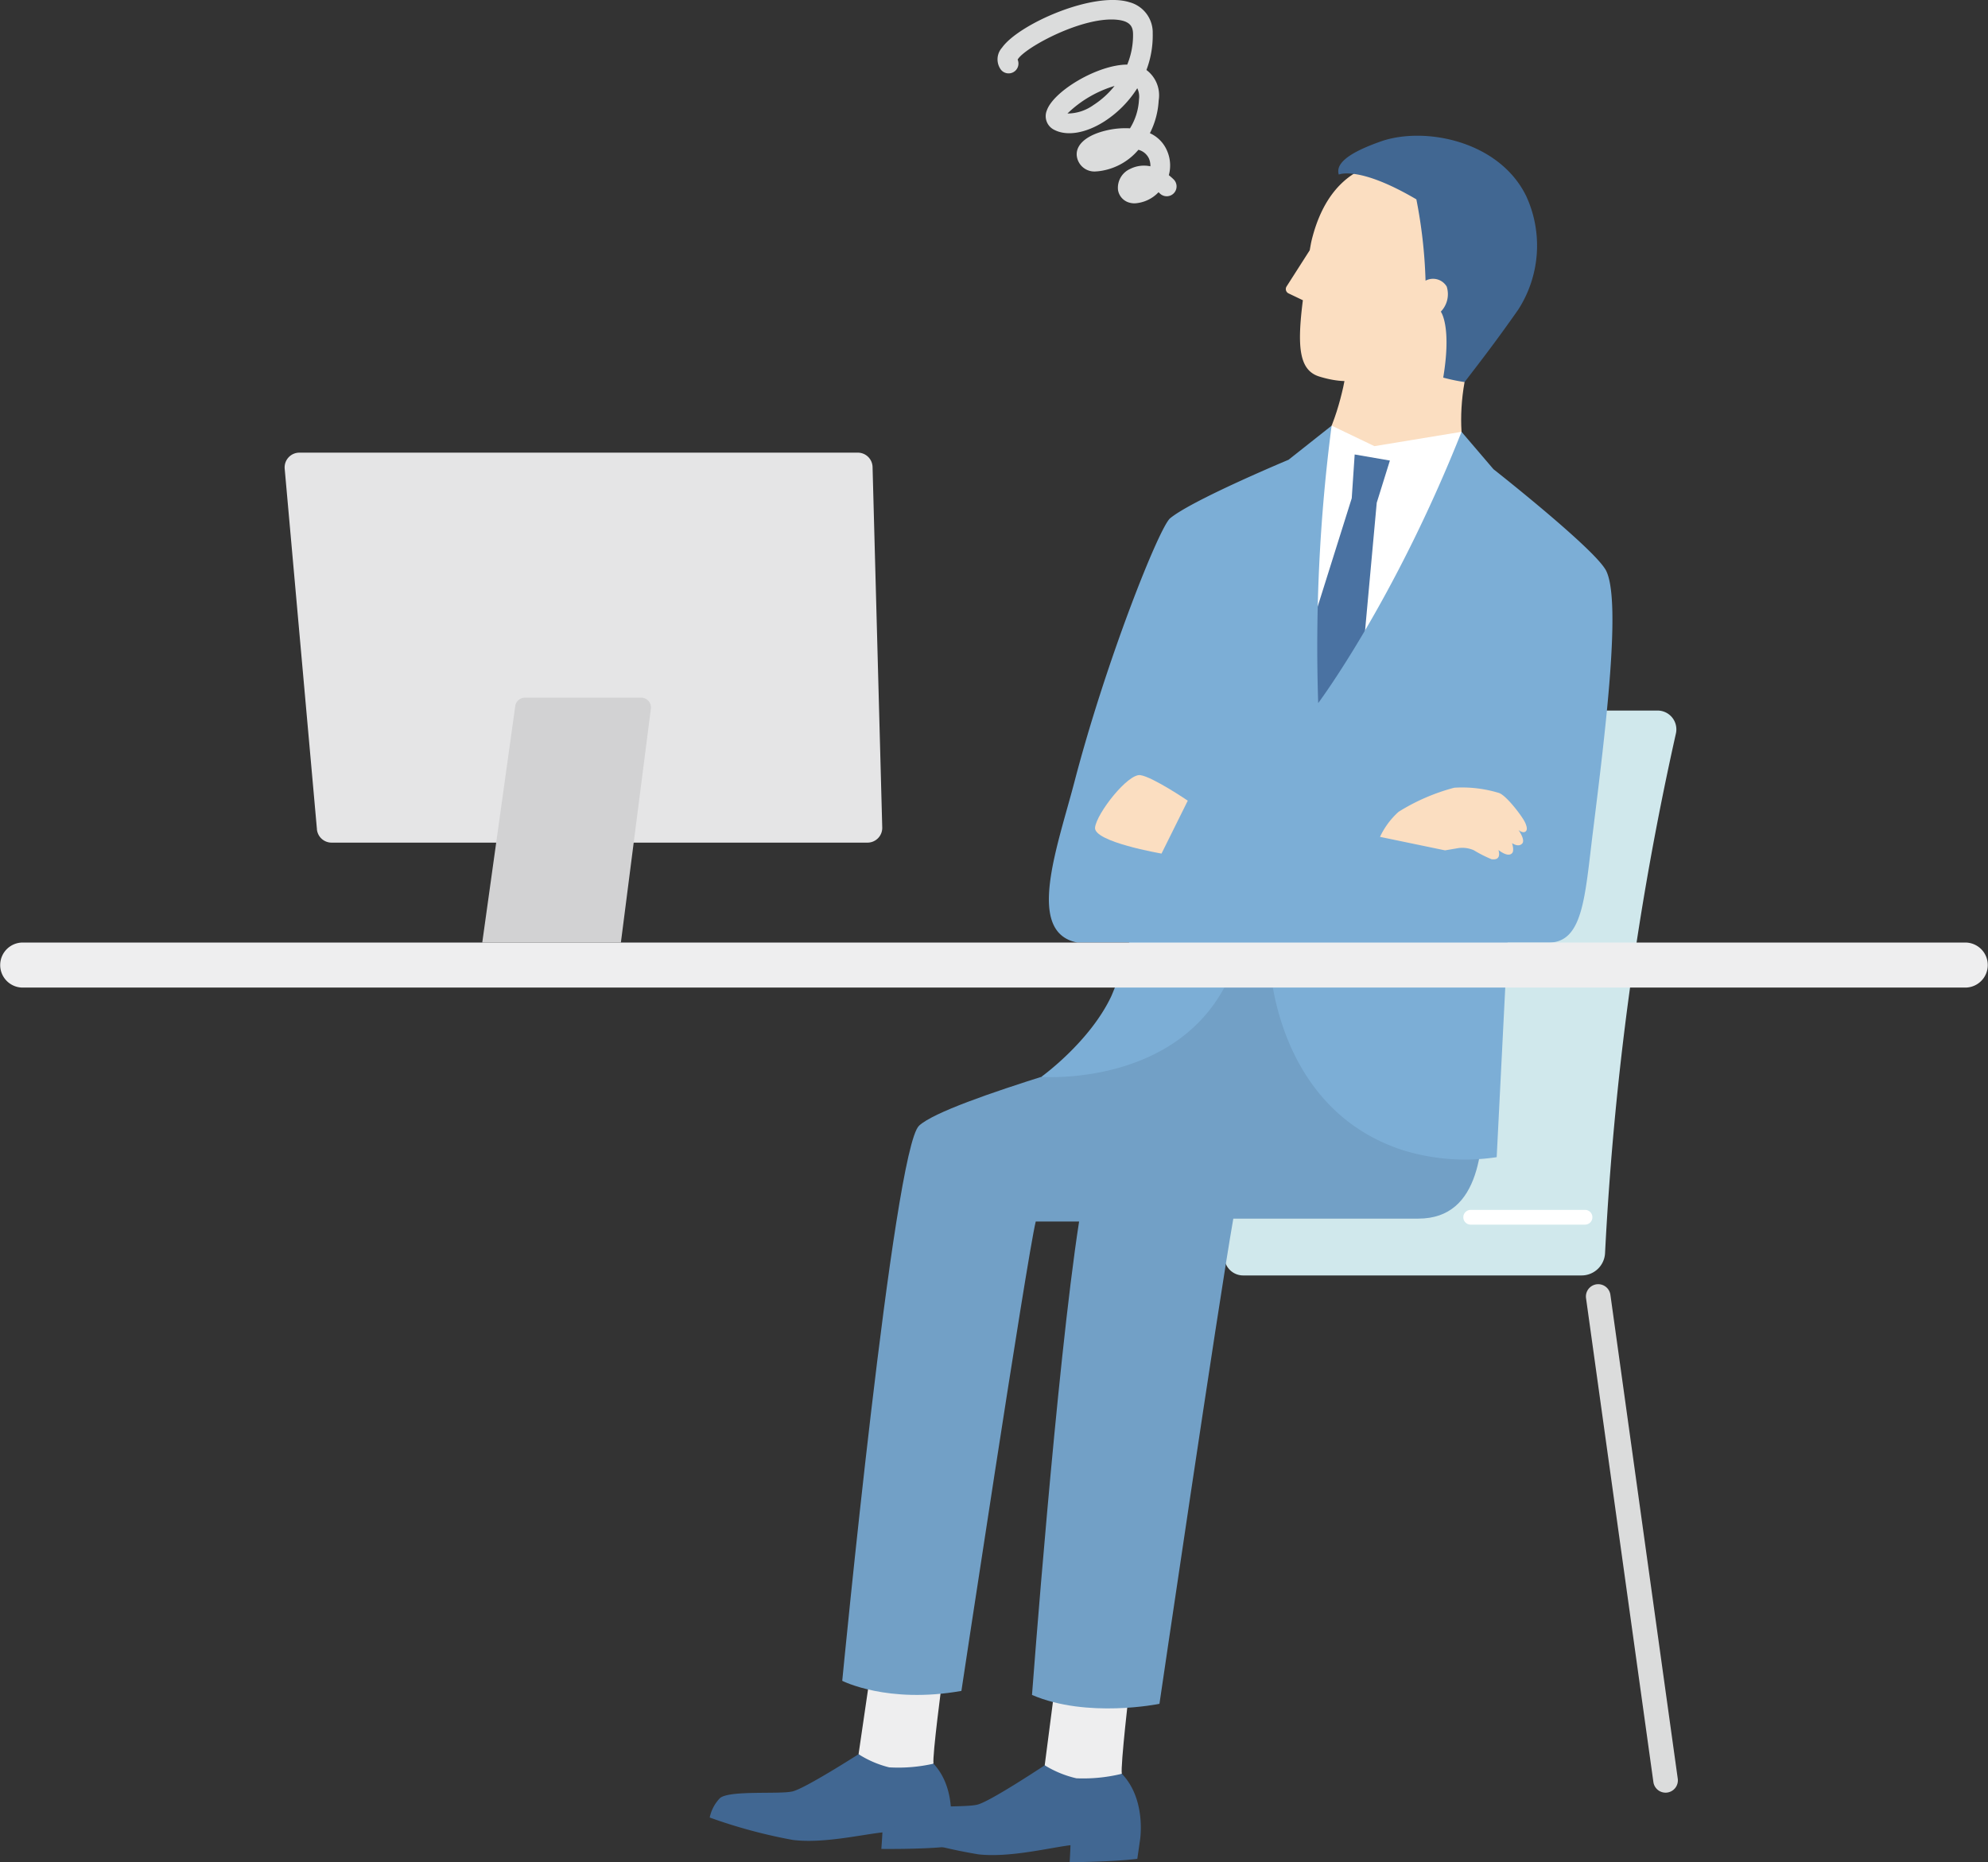
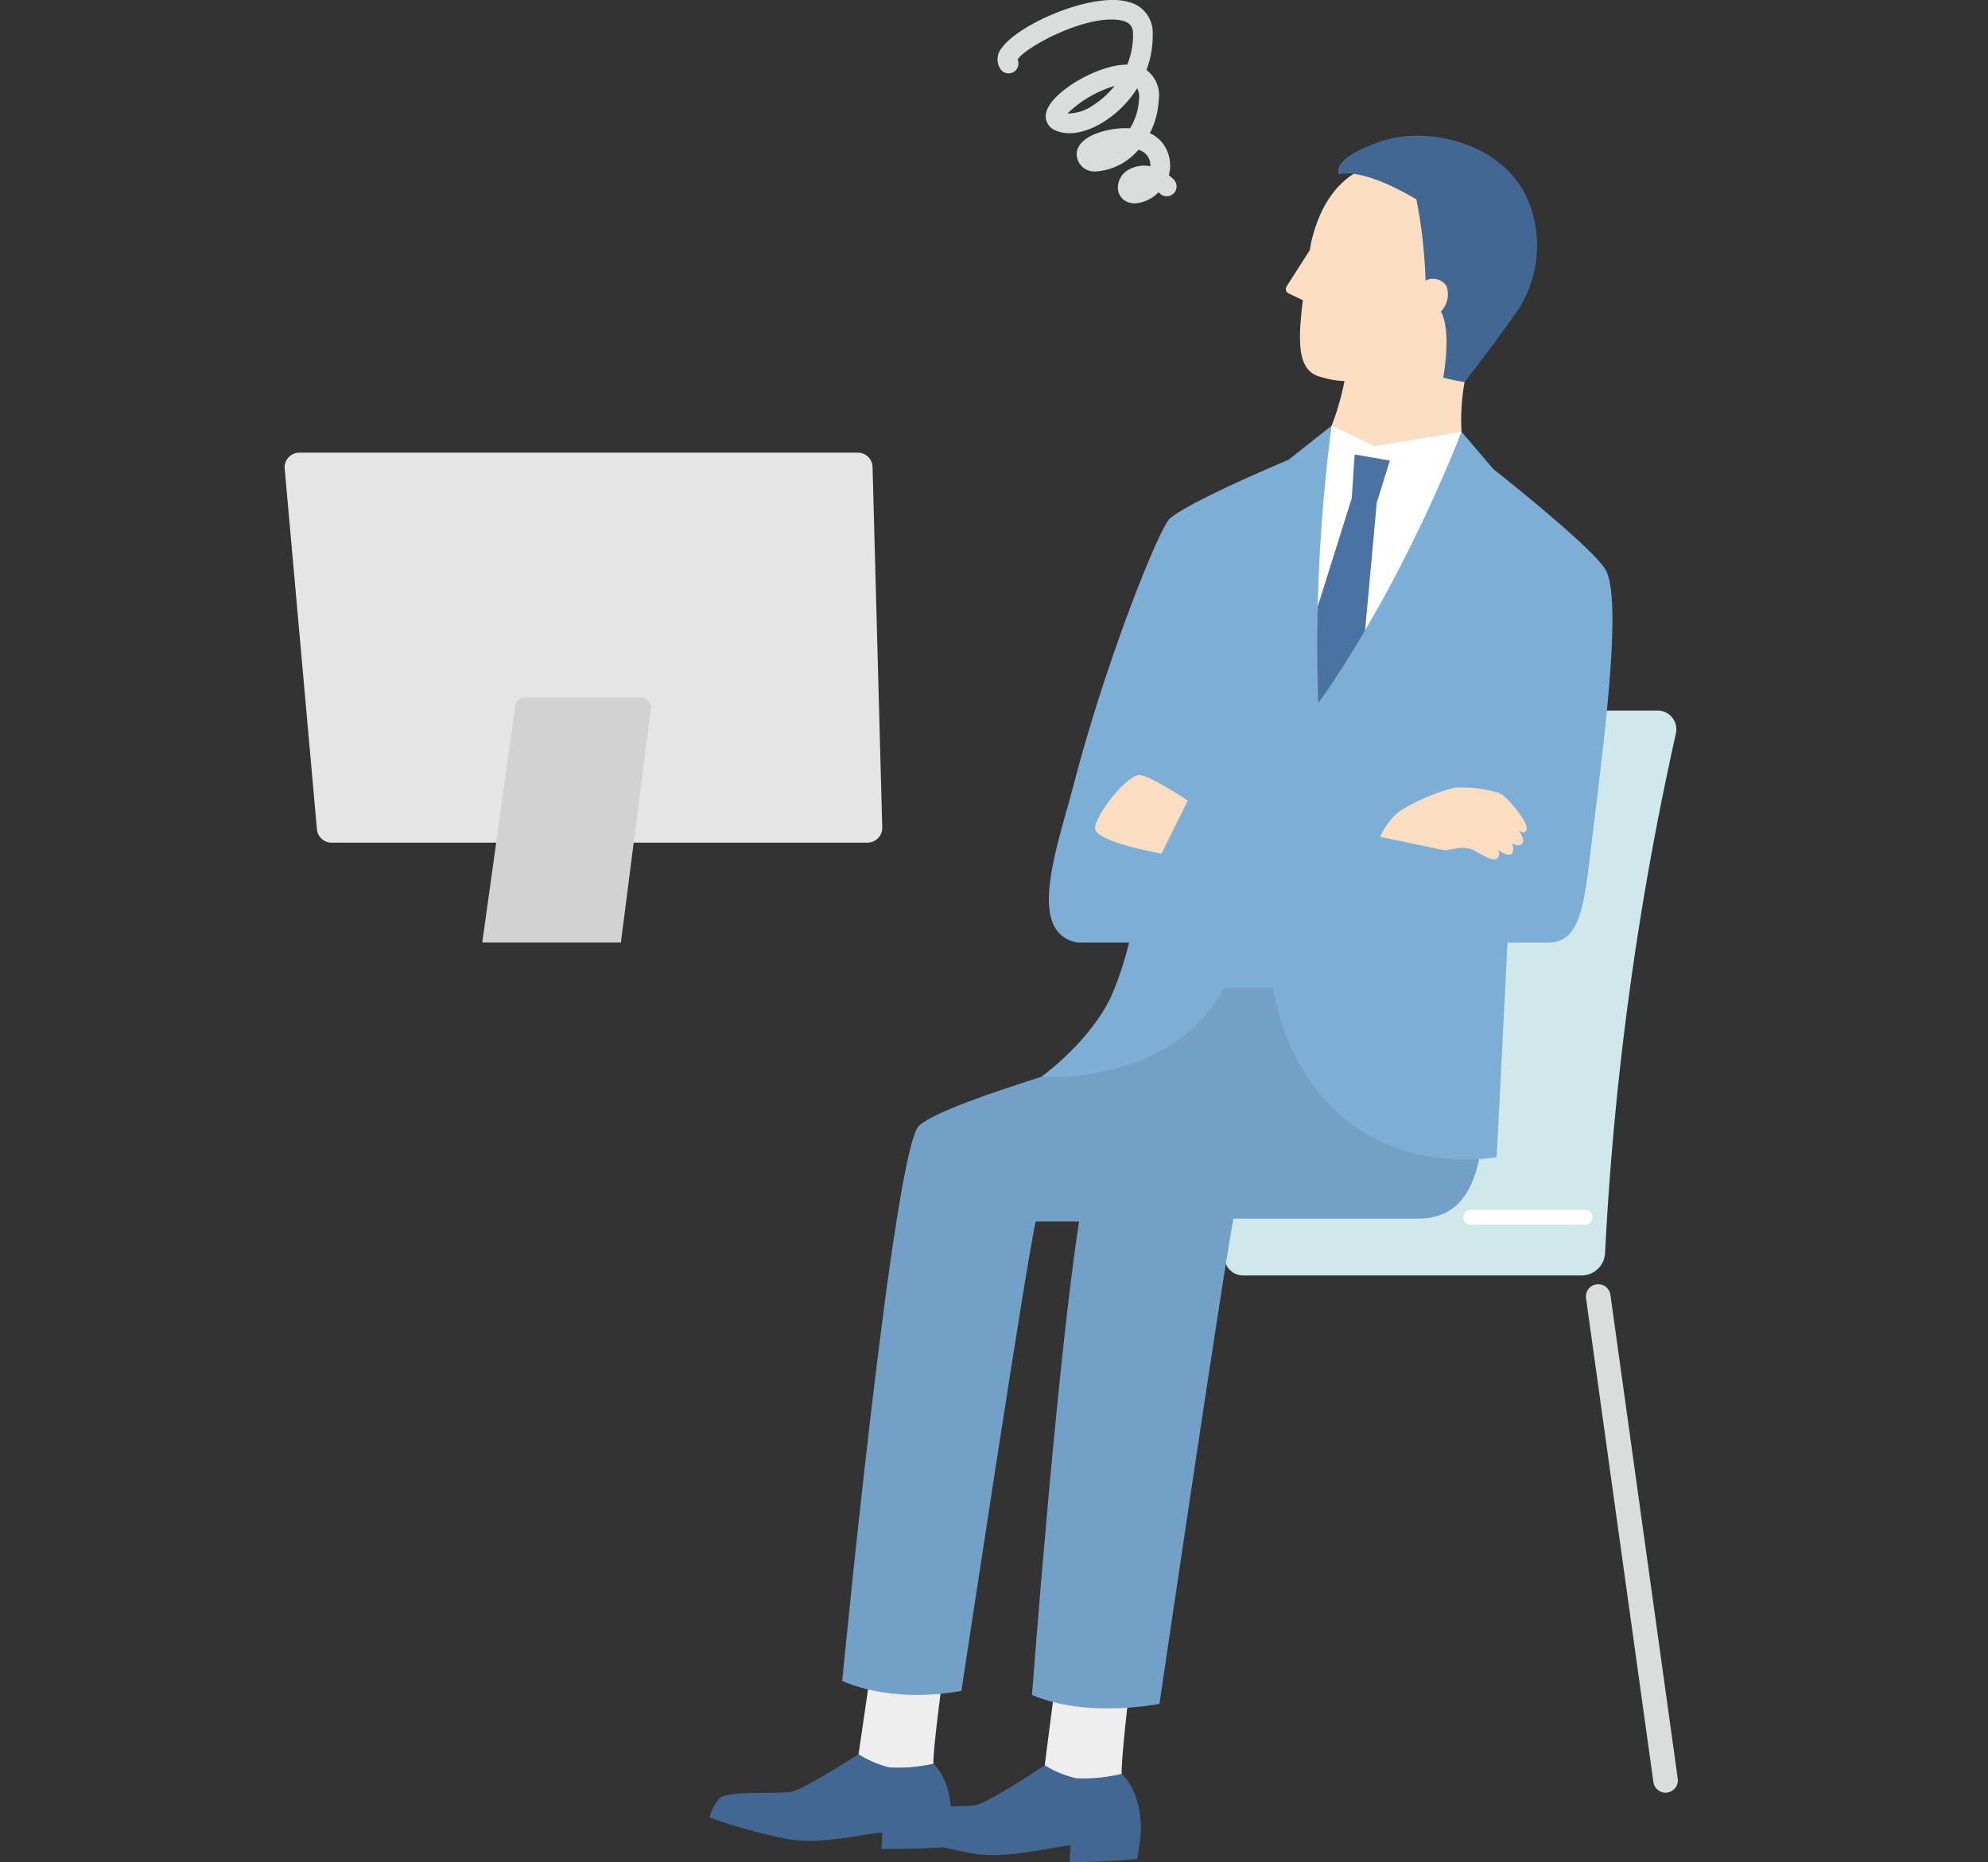
<svg xmlns="http://www.w3.org/2000/svg" id="グループ_673" data-name="グループ 673" width="216.637" height="202.968" viewBox="0 0 216.637 202.968">
  <rect x="0" y="0" width="216.637" height="202.968" fill="#333333" stroke="none" />
  <defs>
    <clipPath id="clip-path">
      <rect id="長方形_216" data-name="長方形 216" width="216.637" height="202.968" fill="none" />
    </clipPath>
  </defs>
  <g id="グループ_672" data-name="グループ 672" clip-path="url(#clip-path)">
    <path id="パス_646" data-name="パス 646" d="M464.641,304.729a337.55,337.55,0,0,1,7.723-56.619,2.052,2.052,0,0,0-2.006-2.486h-36.88a2.563,2.563,0,0,0-2.526,2.116c-1.254,7.078-5.31,30.962-7.79,57.212a2.052,2.052,0,0,0,2.044,2.242h36.871a2.563,2.563,0,0,0,2.564-2.467" transform="translate(-289.733 -168.179)" fill="#d0e8ec" />
    <path id="パス_647" data-name="パス 647" d="M556.8,499.343a1.34,1.34,0,0,1-1.326-1.155l-7.34-52.739a1.34,1.34,0,1,1,2.655-.37l7.34,52.739a1.34,1.34,0,0,1-1.142,1.512,1.388,1.388,0,0,1-.186.013" transform="translate(-375.3 -303.955)" fill="#dbdcdc" />
    <path id="パス_648" data-name="パス 648" d="M519.007,419.841H506.548a.8.8,0,1,1,0-1.608h12.459a.8.8,0,0,1,0,1.608" transform="translate(-346.283 -286.364)" fill="#fff" />
    <path id="パス_649" data-name="パス 649" d="M296.73,586.52l1.338-9.152,7.788,1.046s-1.112,8.363-.958,9.14l-4.93,3.284Z" transform="translate(-203.171 -395.324)" fill="#eeeeef" />
    <path id="パス_650" data-name="パス 650" d="M246.362,611.222c.9-.94,6.55-.422,7.966-.775s7.179-4.052,7.179-4.052a11.174,11.174,0,0,0,3.336,1.433,17.236,17.236,0,0,0,4.831-.4c2.576,2.756,1.82,7.03,1.82,7.03l-.323,2.02c-2.761.295-7.182.241-7.182.241s.089-1.141.117-1.8c-2.37.259-6.5,1.231-9.775.819a56.452,56.452,0,0,1-9.044-2.441,4.3,4.3,0,0,1,1.075-2.073" transform="translate(-167.948 -415.199)" fill="#416792" />
    <path id="パス_651" data-name="パス 651" d="M361.067,589.767l1.222-9.422,8.016.945s-1,8.607-.833,9.4l-5.009,3.455Z" transform="translate(-247.223 -397.362)" fill="#eeeeef" />
    <path id="パス_652" data-name="パス 652" d="M309.666,615.437c.9-.98,6.721-.542,8.168-.928s7.306-4.281,7.306-4.281a11.473,11.473,0,0,0,3.45,1.417,17.706,17.706,0,0,0,4.955-.491c2.691,2.788,1.986,7.19,1.986,7.19l-.3,2.08c-2.83.348-7.372.366-7.372.366s.072-1.173.09-1.854c-2.429.306-6.652,1.373-10.026,1a57.95,57.95,0,0,1-9.329-2.357,4.415,4.415,0,0,1,1.07-2.146" transform="translate(-211.296 -417.823)" fill="#416792" />
    <path id="パス_653" data-name="パス 653" d="M299.469,341.807c3.12-2.886,25.418-8.718,26.244-9.439.47-.41,2.206-9.62,2.967-12.35h32.138s.3,13.858.218,18.512c-.089,5.252-.211,13.408-7.171,13.408H333.712c-1.645,9.355-8.049,52.883-8.049,52.883s-7.862,1.622-13.888-.968c0,0,2.675-35.783,5.132-51.6h-4.725c-1,4.146-8.1,51.161-8.1,51.161-8.064,1.433-12.985-1.1-12.985-1.1s5.584-57.927,8.372-60.506" transform="translate(-199.315 -219.116)" fill="#72a0c6" />
    <path id="パス_654" data-name="パス 654" d="M470.907,120.367c-.781-1.074-1.117-4.807-.432-8.617l.987-7.723-12.814-1.638-1.01,7.842c-.289,2.062-1.451,7.39-3.6,9.575l6.485,7.2Z" transform="translate(-310.879 -70.106)" fill="#fbdec1" />
    <path id="パス_655" data-name="パス 655" d="M458.607,74.079c-2.883,5.486-6.395,6.5-10.566,5.21-2.2-.68-2.434-3.227-1.788-8.316l-1.562-.746a.522.522,0,0,1-.215-.752L447,65.527c.069-.369.125-.749.221-1.136,2.454-9.925,10.256-8.45,10.256-8.45a9.009,9.009,0,0,1,8.046,7.977c1.1,8.06-6.917,10.161-6.917,10.161" transform="translate(-304.276 -38.25)" fill="#fbdec1" />
    <path id="パス_656" data-name="パス 656" d="M482.979,53.445c-2.993-6.036-11.17-7.569-15.875-5.883-2.353.843-5.009,2.049-4.52,3.593,0,0,2.145-1.009,8.452,2.7a53.686,53.686,0,0,1,1,8.863,1.734,1.734,0,0,1,2.306.642,2.738,2.738,0,0,1-.642,2.734s1.2,1.571.263,7.19a20.469,20.469,0,0,0,2.326.486c1.808-2.357,3.434-4.449,5.847-7.895a12.9,12.9,0,0,0,.845-12.431" transform="translate(-316.691 -32.127)" fill="#416792" />
    <path id="パス_657" data-name="パス 657" d="M464.2,147.816l-9.5,1.564-4.653-2.233-4.693,19.814,1.644,16.271,11.672-15.35Z" transform="translate(-304.927 -100.752)" fill="#fff" />
    <path id="パス_658" data-name="パス 658" d="M452.442,176.657l4.647-14.781.321-4.772,3.837.662-1.434,4.6L458.405,177.8l-5.674,9.436Z" transform="translate(-309.787 -107.569)" fill="#4a72a2" />
    <path id="パス_659" data-name="パス 659" d="M421.355,162.8c-1.5-2.5-12.188-10.91-12.188-10.91l-3.478-4.071c-7.379,18.572-15.62,29.566-15.62,29.566a186.35,186.35,0,0,1,1.462-30.235l-4.693,3.714s-10.451,4.36-12.9,6.373c-1.188.976-6.987,15.53-10.417,28.675-1.883,7.214-5.373,16.467.3,17.571h5.644a37.786,37.786,0,0,1-1.924,5.809c-2.347,5.028-7.646,8.83-7.646,8.83s14.09,1.093,19.945-9.734h5.286c.865,4.883,3.855,14.357,14.137,17.714a22.9,22.9,0,0,0,10.257.773L410.7,203.49h4.456c3.786,0,3.967-4.958,4.848-12.06,1.338-10.785,3.2-25.554,1.355-28.634" transform="translate(-246.422 -100.752)" fill="#7caed6" />
    <path id="パス_660" data-name="パス 660" d="M492.749,275.947c-.28-.621-2.01-2.915-2.827-3.2a13.742,13.742,0,0,0-4.881-.574,22.023,22.023,0,0,0-6.066,2.625,8.547,8.547,0,0,0-2.026,2.731L484.036,279l1.475-.25a3.148,3.148,0,0,1,1.652.232,14.018,14.018,0,0,0,1.936.982c1.005.154.858-.67.759-1h0l.107.078c.777.556,1.194.494,1.4.237.181-.227.064-.77-.025-1.061l0,0c.445.274.832.328,1.1.047.331-.349-.2-1.191-.4-1.489h0a.984.984,0,0,0,.561.249c.426-.064.437-.447.156-1.068" transform="translate(-326.567 -186.317)" fill="#fbdec1" />
    <path id="パス_661" data-name="パス 661" d="M388.562,270.717s-3.821-2.591-5.168-2.783-4.745,4.136-4.937,5.707,7.244,2.843,7.244,2.843Z" transform="translate(-259.127 -183.45)" fill="#fbdec1" />
    <path id="パス_662" data-name="パス 662" d="M101.891,197.514l-3.514-39.289a1.608,1.608,0,0,1,1.6-1.751h60.855a1.608,1.608,0,0,1,1.607,1.565l1.055,39.289a1.608,1.608,0,0,1-1.607,1.651h-58.4a1.608,1.608,0,0,1-1.6-1.465" transform="translate(-67.354 -107.138)" fill="#e5e5e6" />
    <path id="パス_663" data-name="パス 663" d="M170.269,242.091l-3.594,25.765h15.107l3.268-25.481a1.072,1.072,0,0,0-1.064-1.208H171.33a1.072,1.072,0,0,0-1.062.924" transform="translate(-114.122 -165.127)" fill="#d2d2d3" />
    <path id="パス_664" data-name="パス 664" d="M359.716,22.163a2.083,2.083,0,0,1-.58-.078,1.708,1.708,0,0,1-1.234-1.379,2.25,2.25,0,0,1,1.311-2.289,3.361,3.361,0,0,1,2.219-.291,1.993,1.993,0,0,0-.161-.852,1.756,1.756,0,0,0-1.147-.948,6.687,6.687,0,0,1-4.517,2.354h-.053a1.935,1.935,0,0,1-2.148-1.719c-.107-1.2,1.067-2.218,3.142-2.724a8.922,8.922,0,0,1,2.659-.249,6.586,6.586,0,0,0,.983-3.172,2.082,2.082,0,0,0-.189-1.2,11.834,11.834,0,0,1-3.627,3.645c-1.994,1.258-4.009,1.6-5.389.906a1.657,1.657,0,0,1-.846-2.114c.723-2.118,5.549-5.008,8.769-5.013A8.4,8.4,0,0,0,359.54,3.7c-.012-.685-.212-1.343-1.575-1.527-3.781-.509-10.324,3.061-11,4.327a1.072,1.072,0,0,1-1.844,1.066A1.9,1.9,0,0,1,345.26,5.2c1.816-2.571,9.957-6.166,13.874-4.963a3.418,3.418,0,0,1,2.55,3.423A10.591,10.591,0,0,1,361,7.629a3.439,3.439,0,0,1,1.334,3.316,8.933,8.933,0,0,1-.956,3.572,3.67,3.67,0,0,1,1.881,1.943,4,4,0,0,1,.181,2.632,6.663,6.663,0,0,1,.521.459,1.072,1.072,0,0,1-1.5,1.534c-.048-.047-.1-.092-.143-.134a3.894,3.894,0,0,1-2.6,1.213M352.4,12.372a4.891,4.891,0,0,0,2.825-.921,9.522,9.522,0,0,0,2.3-2.083,12.481,12.481,0,0,0-5.128,3" transform="translate(-236.07 0)" fill="#dbdcdc" />
-     <path id="パス_665" data-name="パス 665" d="M2.633,330.74H214a2.455,2.455,0,1,0,0-4.9H2.633a2.455,2.455,0,1,0,0,4.9" transform="translate(0 -223.105)" fill="#eeeeef" />
  </g>
</svg>